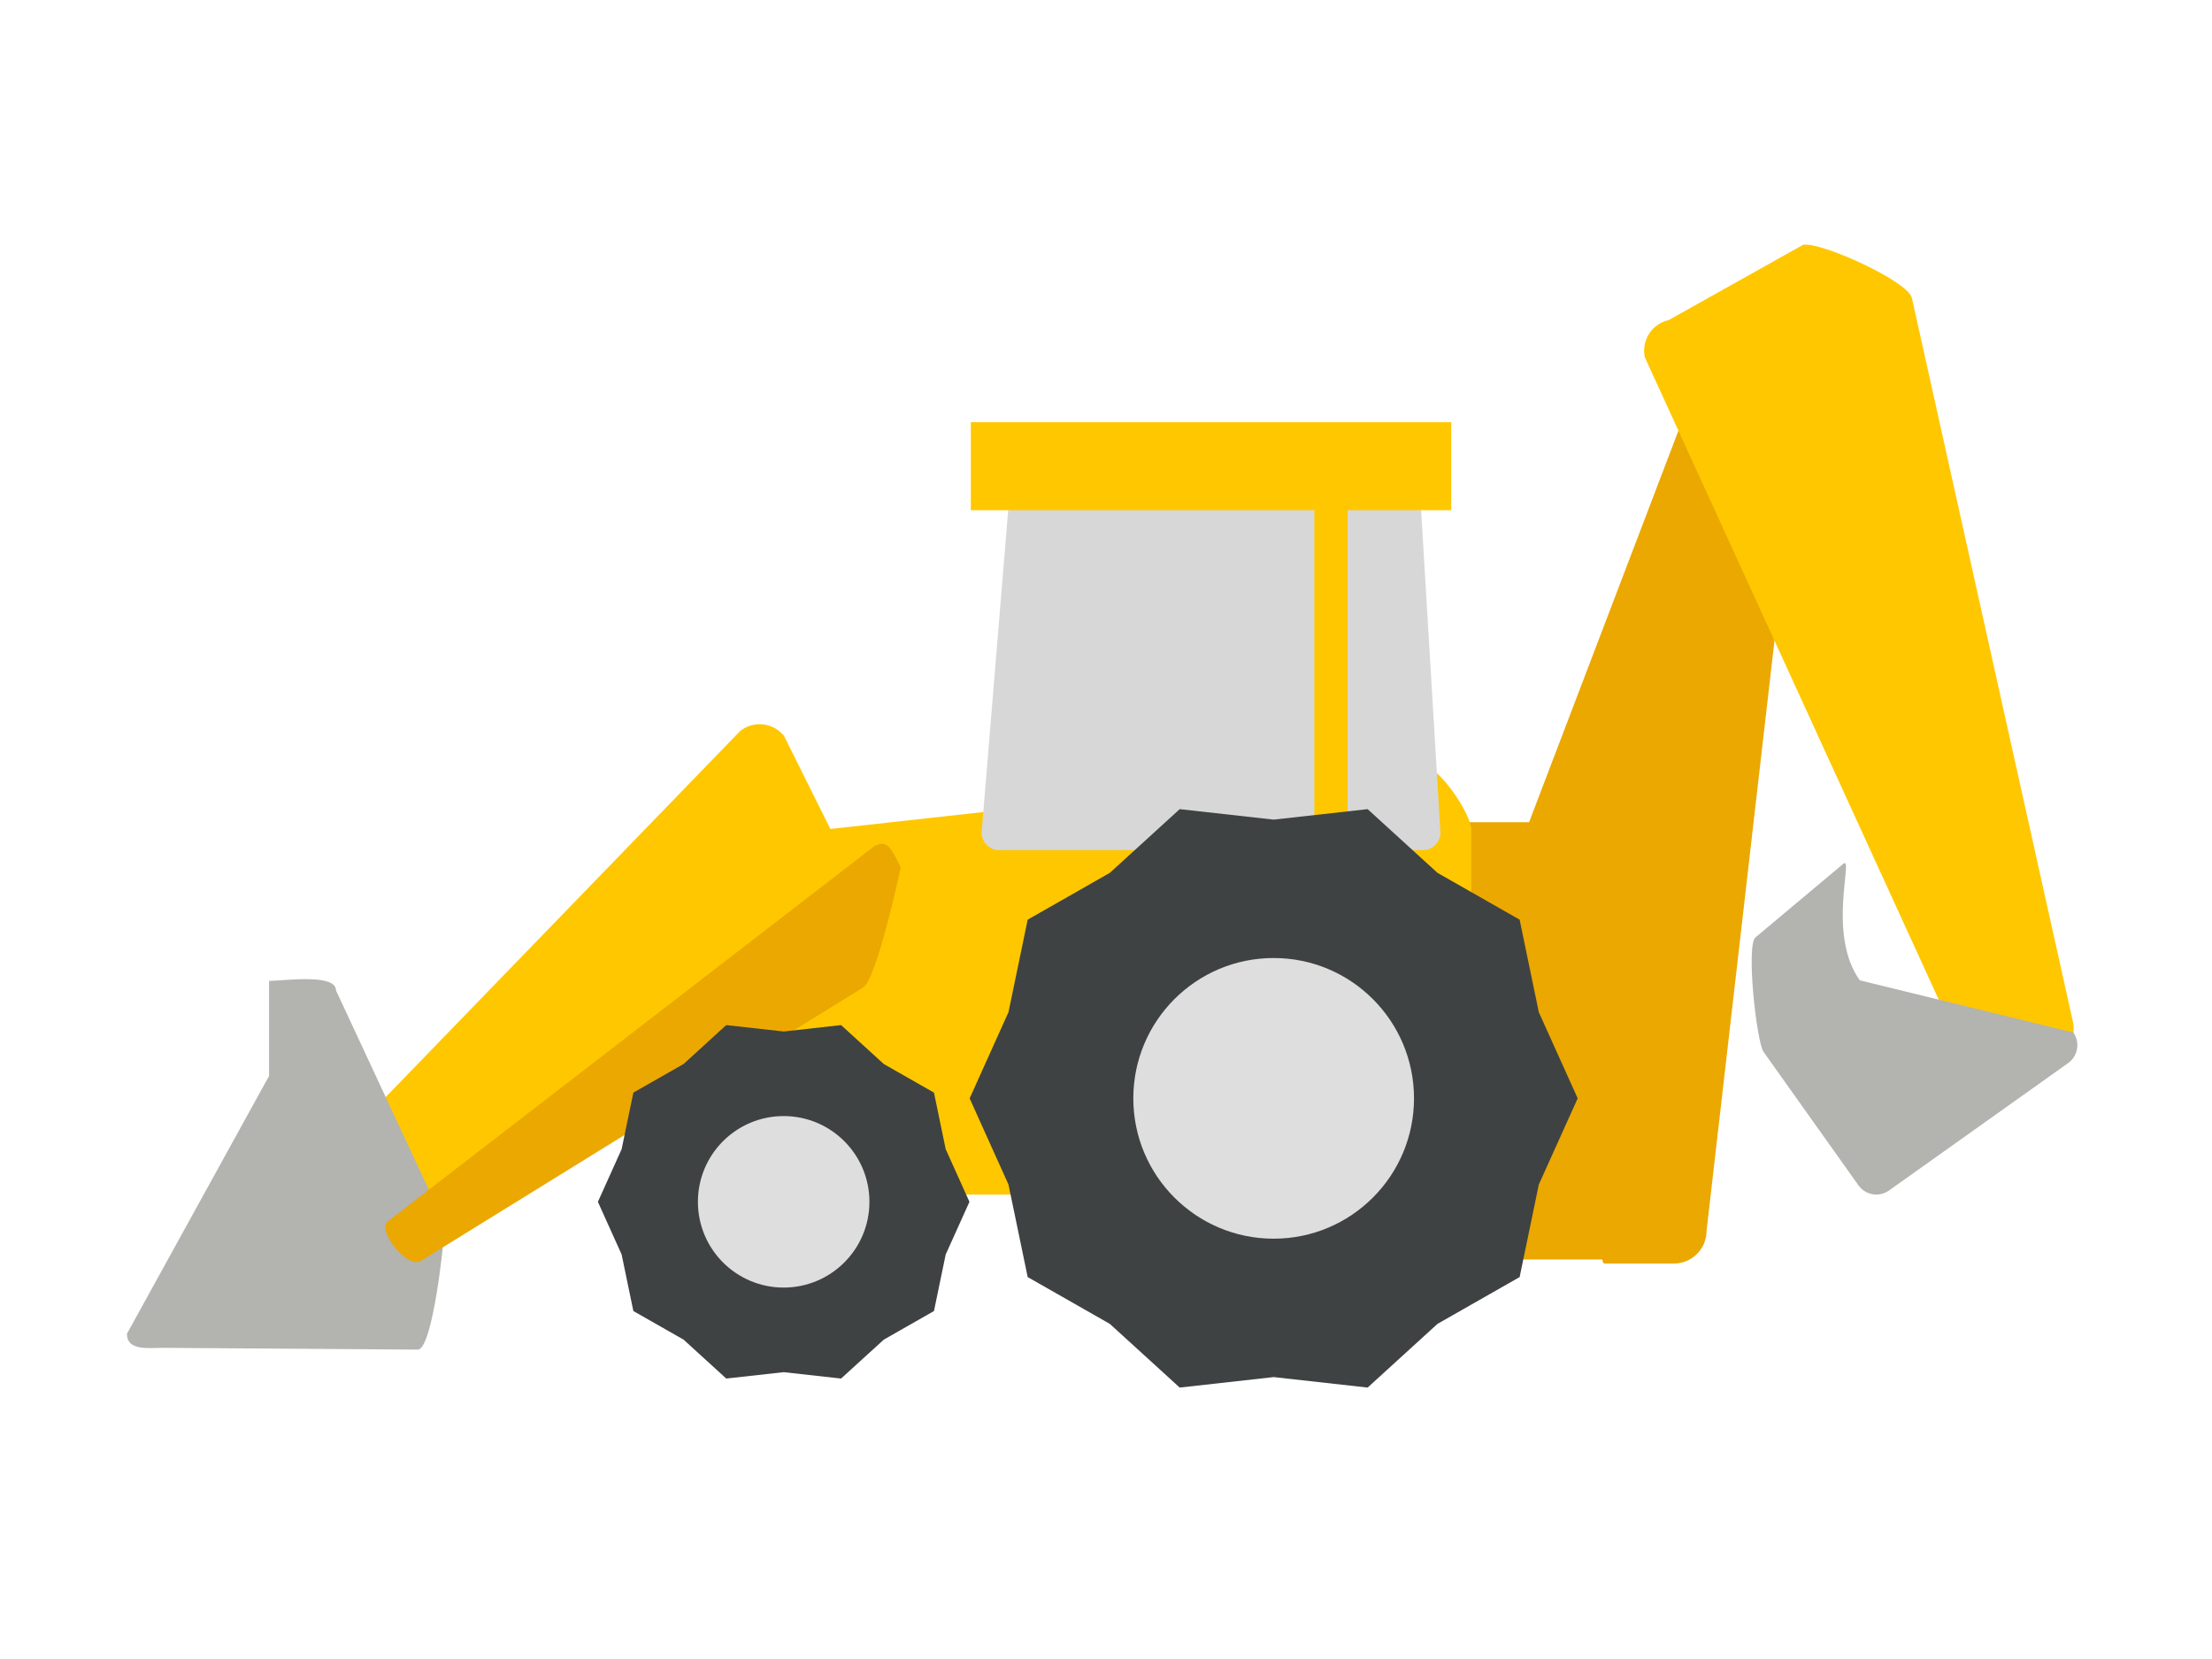
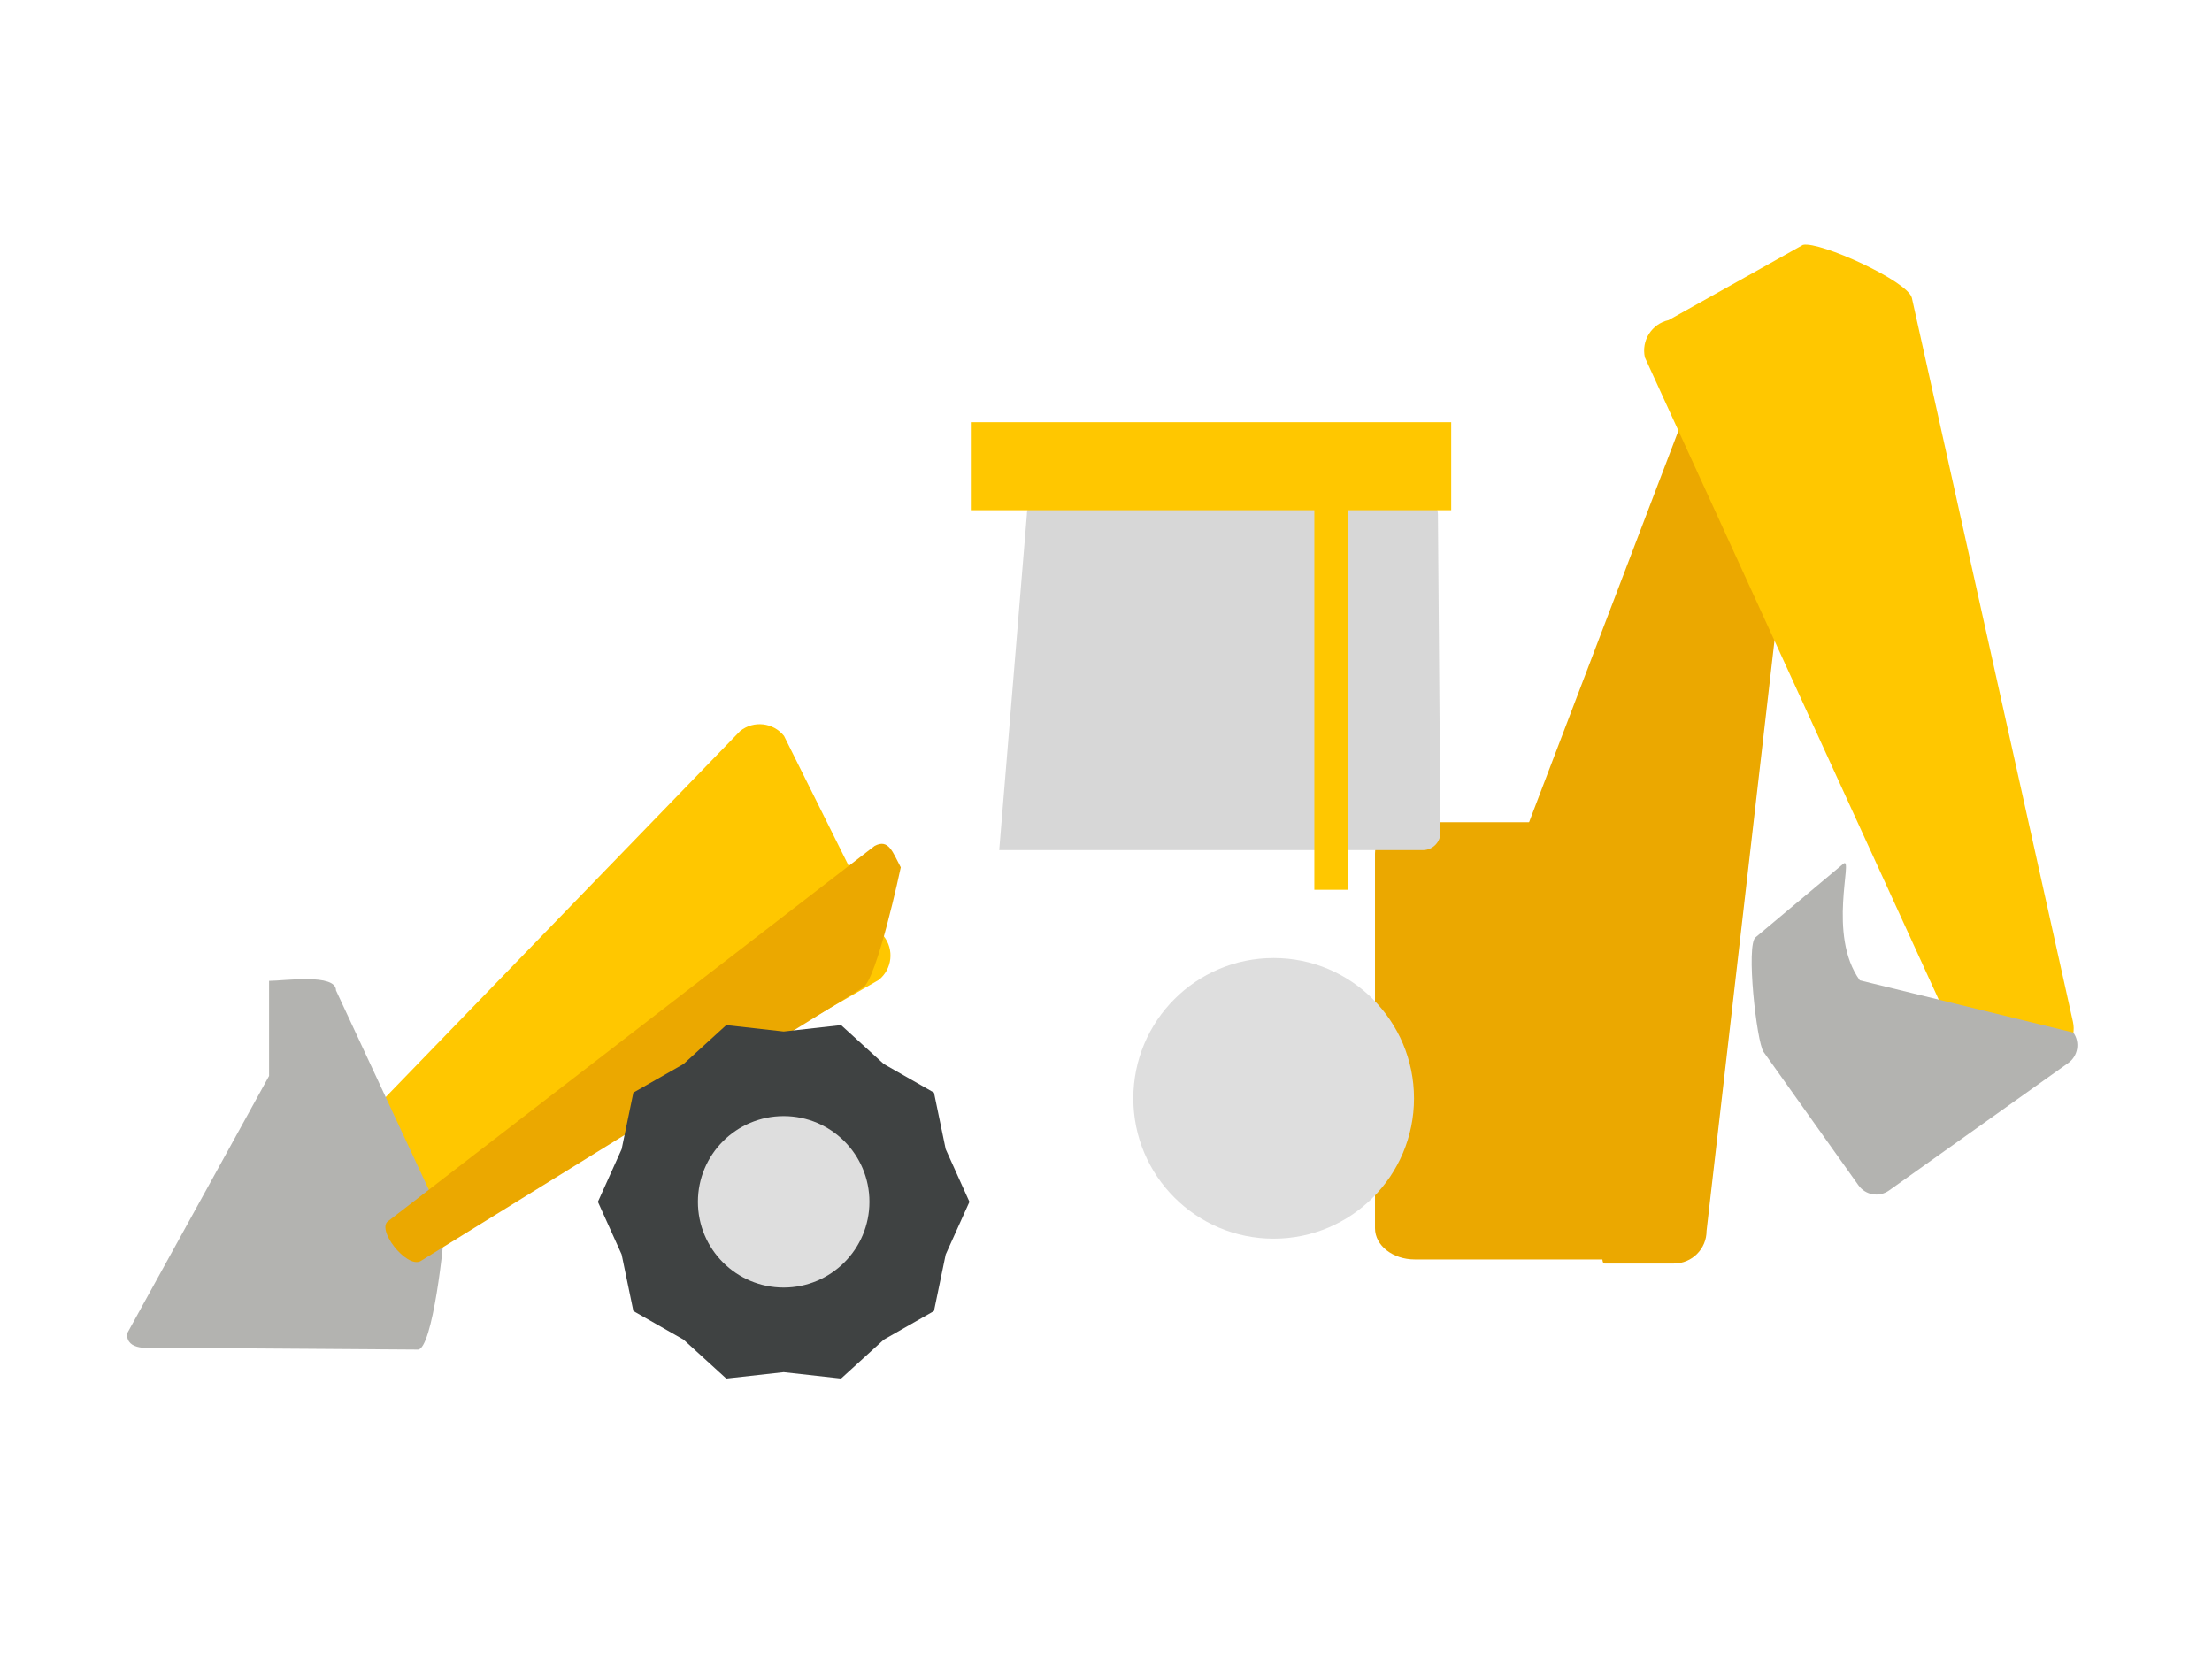
<svg xmlns="http://www.w3.org/2000/svg" id="svg2" version="1.1" viewBox="0 0 400 300" height="300pt" width="400pt">
  <defs id="defs37" />
  <g transform="translate(-9.6,-53.6)" id="surface1">
    <path id="path5" d="m 317.387,275.703 c 0,3.121 -3.223,5.648 -7.191,5.648 l -44.766,0 c -3.969,0 -7.188,-2.527 -7.188,-5.648 l 0,-67.773 c 0,-3.117 3.219,-5.645 7.188,-5.645 l 44.766,0 c 3.969,0 7.191,2.527 7.191,5.645 z m 0,0" style="fill:#eba800;fill-opacity:1;fill-rule:evenodd;stroke:none" />
-     <path id="path7" d="m 275.664,264.828 c 0,3.117 -6.168,4.789 -9.285,4.789 l -130.02,0 c -3.121,0 -7.367,-9.844 -7.367,-12.961 l 13.539,-38.207 c 0,-3.121 8.016,-14.27 11.133,-14.27 l 112.715,-12.473 c 3.117,0 9.285,8.926 9.285,12.043 z m 0,0" style="fill:#ffc700;fill-opacity:1;fill-rule:evenodd;stroke:none" />
-     <path id="path9" d="m 270.078,204.148 c 0,1.758 -1.426,3.184 -3.184,3.184 l -76.605,0 c -1.758,0 -3.184,-1.426 -3.184,-3.184 l 5.004,-60.695 c 0,-1.758 1.422,-3.184 3.184,-3.184 l 67.961,0 c 1.758,0 3.184,1.426 3.184,3.184 z m 0,0" style="fill:#d7d7d7;fill-opacity:1;fill-rule:evenodd;stroke:none" />
+     <path id="path9" d="m 270.078,204.148 c 0,1.758 -1.426,3.184 -3.184,3.184 l -76.605,0 l 5.004,-60.695 c 0,-1.758 1.422,-3.184 3.184,-3.184 l 67.961,0 c 1.758,0 3.184,1.426 3.184,3.184 z m 0,0" style="fill:#d7d7d7;fill-opacity:1;fill-rule:evenodd;stroke:none" />
    <path id="path11" d="m 272.023,145.859 -86.867,0 0,-15.914 86.867,0 z m 0,0" style="fill:#ffc700;fill-opacity:1;fill-rule:evenodd;stroke:none" />
    <path id="path13" d="m 253.297,214.504 -6.023,0 0,-74.41 6.023,0 z m 0,0" style="fill:#ffc700;fill-opacity:1;fill-rule:evenodd;stroke:none" />
-     <path id="path15" d="m 294.895,252.219 -7.027,15.582 -3.469,16.734 L 269.543,293 256.91,304.516 239.918,302.621 222.926,304.516 210.293,293 l -14.855,-8.465 -3.473,-16.734 -7.023,-15.582 7.023,-15.582 3.473,-16.734 14.855,-8.465 12.633,-11.52 16.992,1.895 16.992,-1.895 12.633,11.52 14.855,8.465 3.469,16.734 z m 0,0" style="fill:#3f4242;fill-opacity:1;fill-rule:evenodd;stroke:none" />
    <path id="path17" d="m 265.297,252.219 c 0,14.012 -11.363,25.375 -25.379,25.375 -14.016,0 -25.379,-11.363 -25.379,-25.375 0,-14.02 11.363,-25.379 25.379,-25.379 14.016,0 25.379,11.359 25.379,25.379" style="fill:#dedede;fill-opacity:1;fill-rule:evenodd;stroke:none" />
    <path id="path19" d="m 318.199,276.184 c 0,3.262 -2.641,5.902 -5.902,5.902 l -12.535,0 c -3.258,0 15.008,-50.168 -18.27,-67.707 l 33.613,-88.117 c 0,-3.262 4.945,-6.387 8.207,-6.387 l 8.43,0.965 c 3.262,0 3.598,3.129 3.598,6.391 z m 0,0" style="fill:#eba800;fill-opacity:1;fill-rule:evenodd;stroke:none" />
    <path id="path21" d="m 384.453,238.375 c 0.676,3.043 -1.242,6.059 -4.285,6.734 l -10.258,0.082 c -3.043,0.676 -6.059,-1.242 -6.734,-4.285 L 307.047,118.227 c -0.676,-3.043 1.242,-6.059 4.285,-6.738 l 24.309,-13.609 c 3.047,-0.676 19.012,6.563 19.688,9.605 z m 0,0" style="fill:#ffc700;fill-opacity:1;fill-rule:evenodd;stroke:none" />
    <path id="path23" d="m 384.52,240.316 c 1.27,1.781 0.848,4.254 -0.934,5.523 l -32.391,23.039 c -1.781,1.27 -4.254,0.852 -5.523,-0.93 l -17.164,-24.133 c -1.27,-1.785 -3.215,-19.457 -1.434,-20.727 l 15.914,-13.336 c 1.781,-1.266 -3.012,12.906 2.926,21.125 z m 0,0" style="fill:#b3b3b0;fill-opacity:1;fill-rule:evenodd;stroke:none" />
    <path id="path25" d="m 151.379,186.684 c -1.941,-2.438 -5.496,-2.84 -7.934,-0.895 l -92.703,95.734 c -2.441,1.941 -2.844,5.496 -0.898,7.934 l 3.578,2.039 c 1.941,2.441 5.496,2.84 7.934,0.895 L 168.5,230.805 c 2.438,-1.945 2.84,-5.5 0.895,-7.938 z m 0,0" style="fill:#ffc700;fill-opacity:1;fill-rule:evenodd;stroke:none" />
    <path id="path27" d="m 89.988,274.844 c 0,3.121 -2.168,22.809 -4.832,22.809 l -46.086,-0.32 c -2.668,0 -6.516,0.578 -6.516,-2.543 l 25.703,-46.625 0,-17.191 c 2.668,0 12.102,-1.398 12.102,1.723 z m 0,0" style="fill:#b3b3b0;fill-opacity:1;fill-rule:evenodd;stroke:none" />
    <path id="path29" d="m 165.613,232.211 -79.969,49.441 C 83.094,283.023 77.375,275.684 79.93,274.312 L 167.75,206.578 c 2.551,-1.371 3.266,1.117 4.738,3.863 0,0 -4.324,20.398 -6.875,21.77" style="fill:#eba800;fill-opacity:1;fill-rule:evenodd;stroke:none" />
    <path id="path31" d="m 184.906,270.93 -4.293,9.52 -2.121,10.227 -9.074,5.172 -7.723,7.035 -10.383,-1.152 -10.383,1.152 -7.719,-7.035 -9.078,-5.172 -2.121,-10.227 -4.293,-9.52 4.293,-9.523 2.121,-10.227 9.078,-5.172 7.719,-7.039 10.383,1.16 10.383,-1.16 7.723,7.039 9.074,5.172 2.121,10.227 z m 0,0" style="fill:#3f4242;fill-opacity:1;fill-rule:evenodd;stroke:none" />
    <path id="path33" d="m 166.82,270.93 c 0,8.562 -6.945,15.504 -15.508,15.504 -8.566,0 -15.508,-6.941 -15.508,-15.504 0,-8.566 6.941,-15.508 15.508,-15.508 8.562,0 15.508,6.941 15.508,15.508" style="fill:#dedede;fill-opacity:1;fill-rule:evenodd;stroke:none" />
  </g>
</svg>